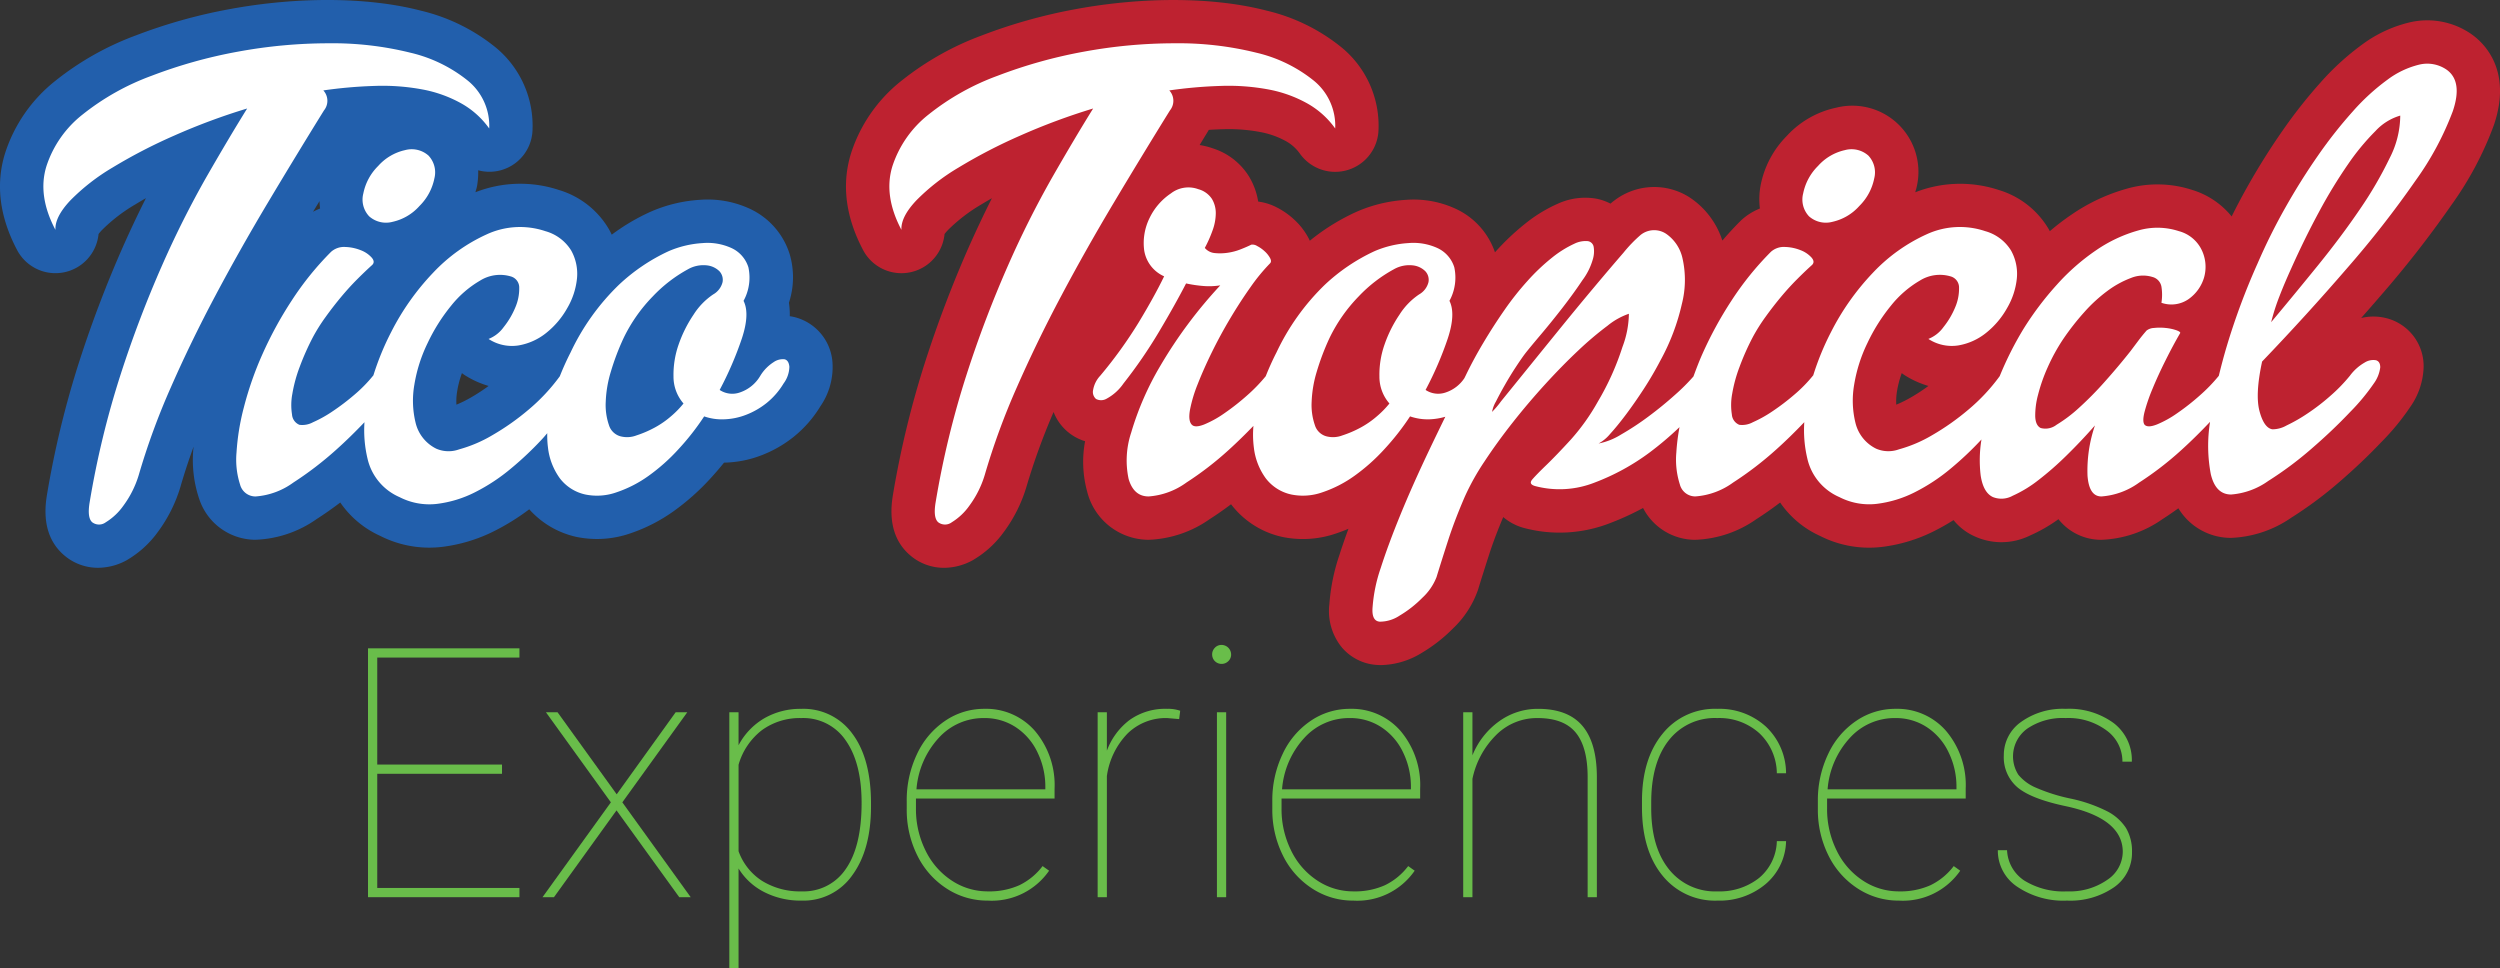
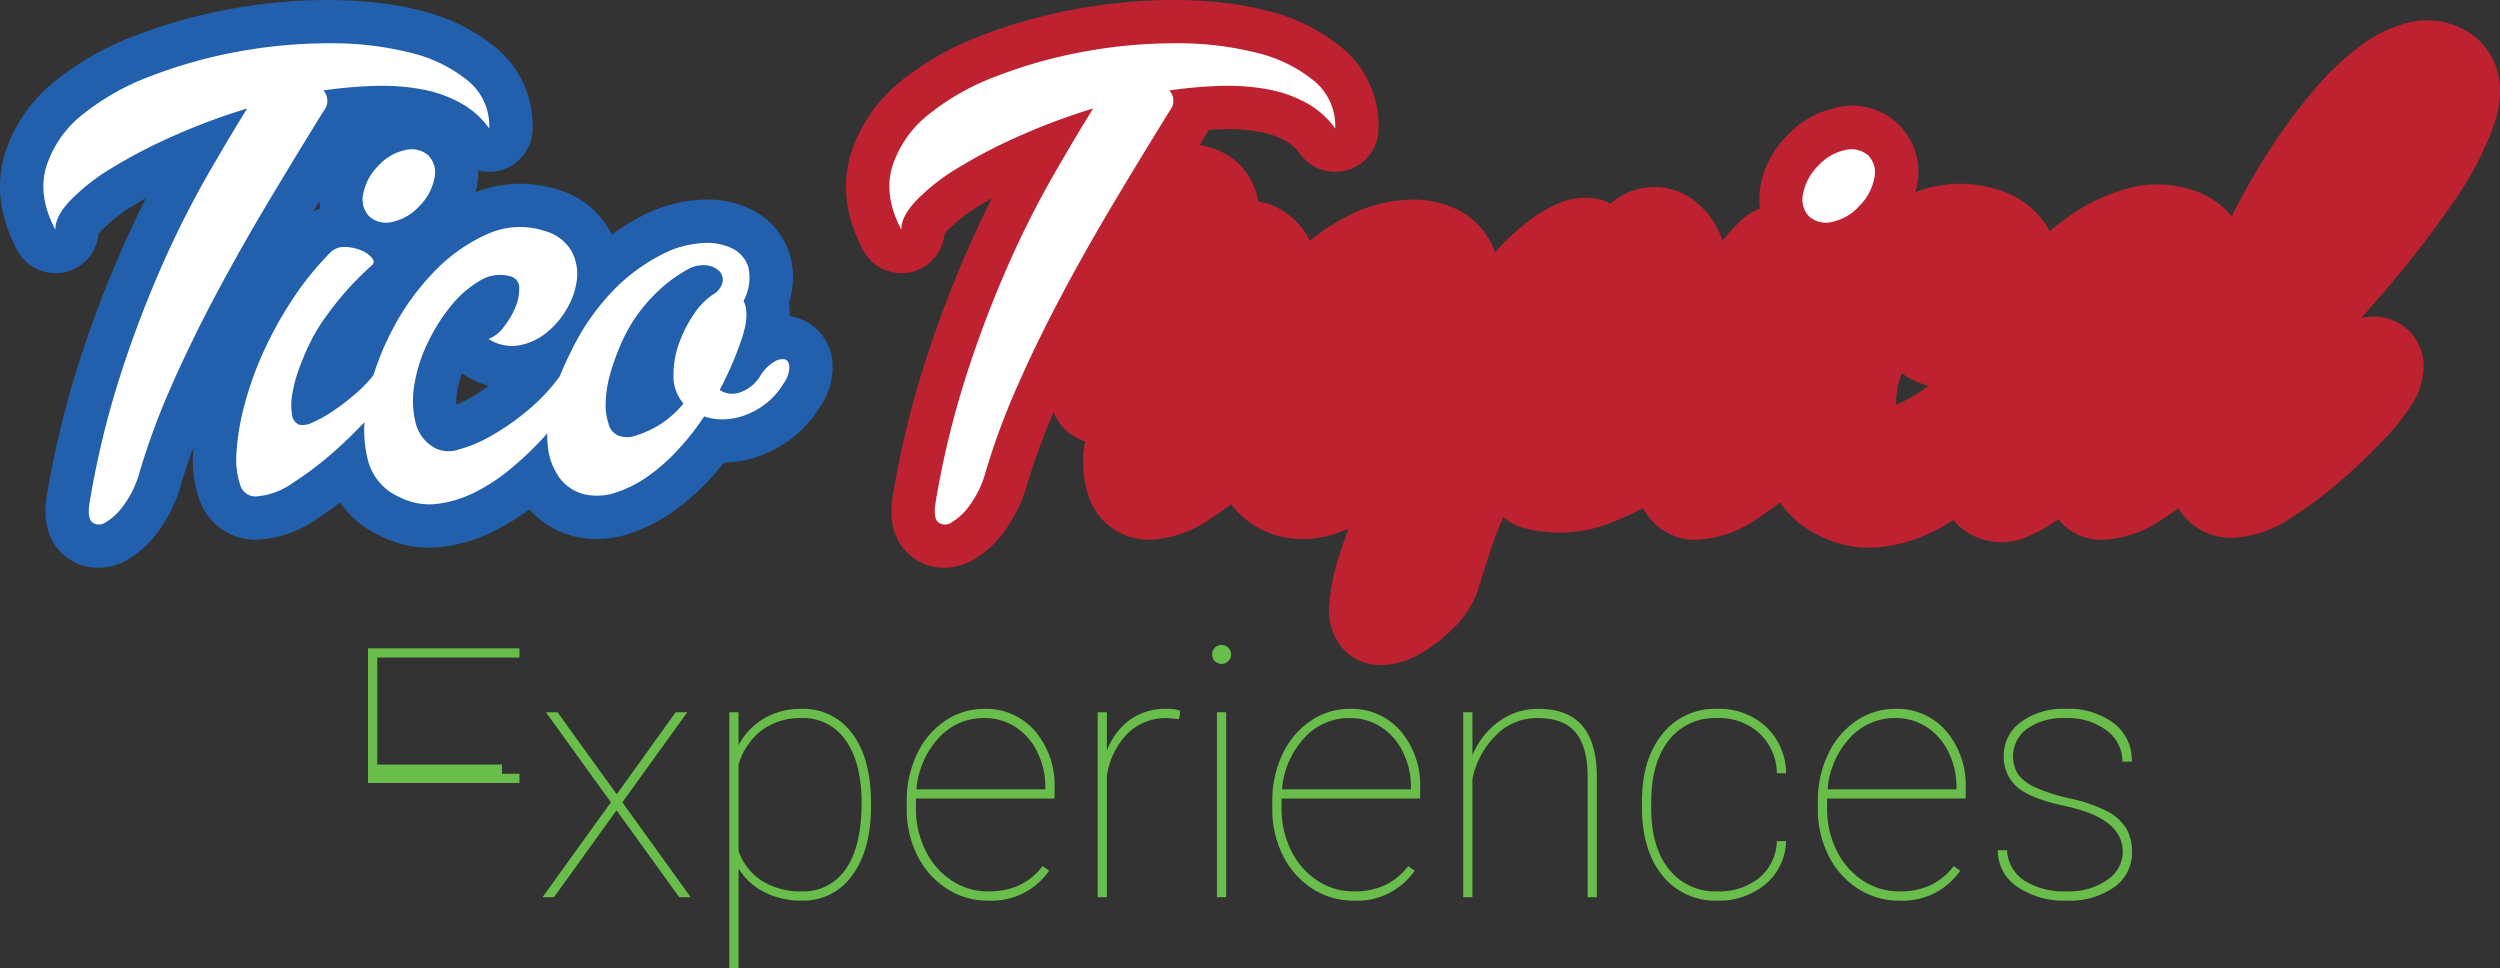
<svg xmlns="http://www.w3.org/2000/svg" id="Layer_1" data-name="Layer 1" viewBox="0 0 336.25 130.234">
  <rect x="0" y="0" width="336.25" height="130.234" fill="#333333" stroke="none" />
  <defs>
    <style>.cls-1{fill:#69bd4a;}.cls-2{fill:#be2230;}.cls-3{fill:#225fac;}.cls-4{fill:#fff;}</style>
  </defs>
-   <path class="cls-1" d="M221.916,406.817h-16.781V422.173h19.126v1.241h-20.367V389.944h20.367v1.241H205.135V405.576h16.781Z" transform="translate(-154.396 -302.743)" />
+   <path class="cls-1" d="M221.916,406.817h-16.781h19.126v1.241h-20.367V389.944h20.367v1.241H205.135V405.576h16.781Z" transform="translate(-154.396 -302.743)" />
  <path class="cls-1" d="M237.341,409.576l7.931-11.034h1.563l-8.735,12.115,9.195,12.758h-1.54l-8.436-11.678-8.414,11.678h-1.54l9.195-12.758-8.735-12.115h1.563Z" transform="translate(-154.396 -302.743)" />
  <path class="cls-1" d="M271.546,411.208q0,5.816-2.506,9.241a8.011,8.011,0,0,1-6.827,3.425,10.738,10.738,0,0,1-5.034-1.149,8.627,8.627,0,0,1-3.448-3.172v13.425h-1.241V398.542h1.241v4.437a9.121,9.121,0,0,1,3.471-3.632,9.728,9.728,0,0,1,4.965-1.264,8.12,8.12,0,0,1,6.873,3.345q2.506,3.345,2.506,9.39Zm-1.264-.483q0-5.356-2.126-8.379a6.876,6.876,0,0,0-5.965-3.023,8.66,8.66,0,0,0-5.31,1.621,8.977,8.977,0,0,0-3.149,4.655v11.632a7.894,7.894,0,0,0,3.161,3.988,9.666,9.666,0,0,0,5.345,1.414,6.818,6.818,0,0,0,5.931-3.034Q270.282,416.564,270.282,410.725Z" transform="translate(-154.396 -302.743)" />
  <path class="cls-1" d="M287.247,423.874a10.007,10.007,0,0,1-5.529-1.621,11.119,11.119,0,0,1-3.942-4.448,13.742,13.742,0,0,1-1.425-6.276v-1.034a14.417,14.417,0,0,1,1.379-6.322,10.927,10.927,0,0,1,3.793-4.483,9.299,9.299,0,0,1,5.264-1.609,8.7,8.7,0,0,1,6.804,2.965,11.273,11.273,0,0,1,2.644,7.793v1.31H277.592V411.503a12.497,12.497,0,0,0,1.276,5.613,10.057,10.057,0,0,0,3.517,4.05,8.714,8.714,0,0,0,4.862,1.467,9.842,9.842,0,0,0,4.264-.835,8.665,8.665,0,0,0,3.115-2.567l.874.621A9.38,9.38,0,0,1,287.247,423.874Zm-.46-24.551a8.121,8.121,0,0,0-6.161,2.701,11.504,11.504,0,0,0-2.965,6.885h17.333v-.299a10.502,10.502,0,0,0-1.069-4.701,8.241,8.241,0,0,0-2.942-3.379A7.582,7.582,0,0,0,286.787,399.323Z" transform="translate(-154.396 -302.743)" />
  <path class="cls-1" d="M312.993,399.461l-1.609-.138a7.358,7.358,0,0,0-5.31,2.057,10.235,10.235,0,0,0-2.804,5.751v16.283h-1.241V398.542h1.241V403.714a9.157,9.157,0,0,1,3.034-4.115,8.231,8.231,0,0,1,5.08-1.517,4.919,4.919,0,0,1,1.747.257Z" transform="translate(-154.396 -302.743)" />
  <path class="cls-1" d="M317.43,390.772a1.258,1.258,0,0,1,.368-.908,1.201,1.201,0,0,1,.897-.379,1.295,1.295,0,0,1,1.287,1.287,1.201,1.201,0,0,1-.379.897,1.258,1.258,0,0,1-.908.368,1.256,1.256,0,0,1-1.264-1.264Zm1.885,32.643h-1.241V398.542h1.241Z" transform="translate(-154.396 -302.743)" />
  <path class="cls-1" d="M336.418,423.874a10.007,10.007,0,0,1-5.529-1.621,11.119,11.119,0,0,1-3.942-4.448,13.742,13.742,0,0,1-1.425-6.276v-1.034a14.417,14.417,0,0,1,1.379-6.322,10.927,10.927,0,0,1,3.793-4.483,9.299,9.299,0,0,1,5.264-1.609,8.7,8.7,0,0,1,6.804,2.965,11.273,11.273,0,0,1,2.644,7.793v1.31h-18.643V411.503a12.497,12.497,0,0,0,1.276,5.613,10.057,10.057,0,0,0,3.517,4.05,8.714,8.714,0,0,0,4.862,1.467,9.842,9.842,0,0,0,4.264-.835,8.666,8.666,0,0,0,3.115-2.567l.874.621A9.38,9.38,0,0,1,336.418,423.874Zm-.46-24.551a8.121,8.121,0,0,0-6.161,2.701,11.504,11.504,0,0,0-2.965,6.885h17.333v-.299a10.502,10.502,0,0,0-1.069-4.701,8.241,8.241,0,0,0-2.942-3.379A7.582,7.582,0,0,0,335.958,399.323Z" transform="translate(-154.396 -302.743)" />
  <path class="cls-1" d="M352.44,404.335a10.402,10.402,0,0,1,3.586-4.575,8.86,8.86,0,0,1,5.241-1.678q4,0,5.942,2.264t1.965,6.839v16.229h-1.241v-16.26q-.023-3.994-1.632-5.912-1.609-1.919-5.103-1.919a7.747,7.747,0,0,0-5.575,2.283,11.617,11.617,0,0,0-3.184,5.893v15.915h-1.241V398.542H352.44Z" transform="translate(-154.396 -302.743)" />
  <path class="cls-1" d="M385.404,422.633a8.525,8.525,0,0,0,5.575-1.793,6.655,6.655,0,0,0,2.402-4.965h1.241a7.777,7.777,0,0,1-2.782,5.804,9.629,9.629,0,0,1-6.437,2.195,9.054,9.054,0,0,1-7.414-3.379q-2.747-3.379-2.747-9.172v-.828q0-5.655,2.747-9.034a9.006,9.006,0,0,1,7.368-3.379,9.271,9.271,0,0,1,6.529,2.368,8.658,8.658,0,0,1,2.736,6.299H393.381a7.522,7.522,0,0,0-2.356-5.391,8.006,8.006,0,0,0-5.666-2.034,7.826,7.826,0,0,0-6.517,3q-2.356,3-2.356,8.333v.805q0,5.218,2.379,8.195A7.915,7.915,0,0,0,385.404,422.633Z" transform="translate(-154.396 -302.743)" />
  <path class="cls-1" d="M409.794,423.874a10.007,10.007,0,0,1-5.529-1.621,11.119,11.119,0,0,1-3.942-4.448,13.742,13.742,0,0,1-1.425-6.276v-1.034a14.417,14.417,0,0,1,1.379-6.322,10.927,10.927,0,0,1,3.793-4.483,9.299,9.299,0,0,1,5.264-1.609,8.7,8.7,0,0,1,6.804,2.965,11.273,11.273,0,0,1,2.644,7.793v1.31h-18.643V411.503a12.497,12.497,0,0,0,1.276,5.613,10.057,10.057,0,0,0,3.517,4.05,8.714,8.714,0,0,0,4.862,1.467,9.842,9.842,0,0,0,4.264-.835,8.665,8.665,0,0,0,3.115-2.567l.874.621A9.38,9.38,0,0,1,409.794,423.874Zm-.46-24.551a8.121,8.121,0,0,0-6.161,2.701,11.504,11.504,0,0,0-2.965,6.885h17.333v-.299a10.502,10.502,0,0,0-1.069-4.701,8.241,8.241,0,0,0-2.942-3.379A7.582,7.582,0,0,0,409.334,399.323Z" transform="translate(-154.396 -302.743)" />
  <path class="cls-1" d="M439.908,417.323q0-4.529-7.724-6.161-4.644-.988-6.46-2.54a5.312,5.312,0,0,1-1.816-4.264,5.445,5.445,0,0,1,2.31-4.506,9.613,9.613,0,0,1,6.011-1.77,10.145,10.145,0,0,1,6.46,1.919,6.252,6.252,0,0,1,2.437,5.184h-1.264a5.141,5.141,0,0,0-2.115-4.184,8.612,8.612,0,0,0-5.517-1.678,8.456,8.456,0,0,0-5.172,1.425,4.598,4.598,0,0,0-1.195,6.195,6.149,6.149,0,0,0,2.322,1.724,23.854,23.854,0,0,0,4.689,1.483,20.02,20.02,0,0,1,4.873,1.678,6.587,6.587,0,0,1,2.598,2.287,6.102,6.102,0,0,1,.805,3.23,5.619,5.619,0,0,1-2.414,4.735,10.339,10.339,0,0,1-6.322,1.793,11.072,11.072,0,0,1-6.747-1.896,5.824,5.824,0,0,1-2.563-4.885h1.241a5.142,5.142,0,0,0,2.31,4.08,10.027,10.027,0,0,0,5.758,1.46,8.824,8.824,0,0,0,5.414-1.552A4.574,4.574,0,0,0,439.908,417.323Z" transform="translate(-154.396 -302.743)" />
  <path class="cls-2" d="M486.886,307.396l-.116-.082a10.398,10.398,0,0,0-8.191-1.582,17.54,17.54,0,0,0-6.461,2.992,35.011,35.011,0,0,0-5.596,5.1,66.478,66.478,0,0,0-5.138,6.516c-1.637,2.345-3.21,4.854-4.683,7.461-.754,1.339-1.473,2.696-2.147,4.055a10.914,10.914,0,0,0-5.257-3.552,15.071,15.071,0,0,0-8.847-.182,25.045,25.045,0,0,0-7.36,3.435,32.563,32.563,0,0,0-2.992,2.279c-.036-.068-.073-.139-.112-.207a11.654,11.654,0,0,0-6.769-5.336,16.578,16.578,0,0,0-11.219.311c.07-.278.165-.549.216-.832a8.89,8.89,0,0,0-10.828-10.55,12.545,12.545,0,0,0-6.693,3.832,12.916,12.916,0,0,0-3.506,6.68,10.147,10.147,0,0,0-.084,3.052,8.317,8.317,0,0,0-2.386,1.465c-.089.08-.175.159-.257.244q-1.246,1.246-2.406,2.604a10.994,10.994,0,0,0-4.41-5.81,8.819,8.819,0,0,0-10.001.335c-.196.141-.405.303-.64.508a6.972,6.972,0,0,0-1.89-.665,8.844,8.844,0,0,0-5.168.665,19.654,19.654,0,0,0-4.408,2.691,33.019,33.019,0,0,0-4.002,3.784l-.066.073a10.015,10.015,0,0,0-5.081-5.76,13.483,13.483,0,0,0-6.88-1.298,19.548,19.548,0,0,0-6.548,1.557,28.674,28.674,0,0,0-6.393,3.941c-.075-.162-.155-.321-.241-.478a9.278,9.278,0,0,0-1.935-2.431,10.311,10.311,0,0,0-2.293-1.585,7.519,7.519,0,0,0-2.475-.77,9.337,9.337,0,0,0-1.223-3.356,8.887,8.887,0,0,0-4.874-3.802,9.671,9.671,0,0,0-1.781-.447c.316-.512.622-1.032.938-1.543.105-.164.205-.33.296-.499.633-.039,1.257-.068,1.867-.084a22.865,22.865,0,0,1,5.034.373,11.474,11.474,0,0,1,3.454,1.218,5.682,5.682,0,0,1,1.894,1.687,5.829,5.829,0,0,0,10.58-3.247,13.624,13.624,0,0,0-4.911-10.987,25.14,25.14,0,0,0-10.081-4.981c-7.251-1.892-16.722-1.878-25.71-.221a70.995,70.995,0,0,0-12.672,3.549,38.959,38.959,0,0,0-10.81,6.104,20.371,20.371,0,0,0-6.773,9.774c-1.277,4.153-.726,8.522,1.635,12.988a5.827,5.827,0,0,0,10.953-2.165,6.442,6.442,0,0,1,.439-.512,22.243,22.243,0,0,1,4.494-3.458q.693-.423,1.437-.847c-1.07,2.122-2.131,4.367-3.174,6.714a159.003,159.003,0,0,0-5.769,15.188,127.342,127.342,0,0,0-4.376,18.036c-.587,3.515.175,6.222,2.268,8.048a6.95,6.95,0,0,0,4.613,1.728,8.077,8.077,0,0,0,3.807-.993,13.534,13.534,0,0,0,4.255-3.857,19.525,19.525,0,0,0,3.005-5.999,88.44,88.44,0,0,1,3.666-10.106,6.588,6.588,0,0,0,4.236,3.929,15.11,15.11,0,0,0,.271,6.739,8.543,8.543,0,0,0,8.28,6.518,15.227,15.227,0,0,0,8.226-2.789q1.438-.922,2.855-1.99c.014.016.025.032.036.046a11.85,11.85,0,0,0,6.832,4.342,13.665,13.665,0,0,0,7.283-.469c.553-.184,1.102-.392,1.644-.626-.462,1.252-.87,2.431-1.218,3.524a26.458,26.458,0,0,0-1.35,6.598,7.747,7.747,0,0,0,1.66,5.821,6.735,6.735,0,0,0,4.674,2.372c.209.016.419.023.631.023a10.813,10.813,0,0,0,5.439-1.63,20.923,20.923,0,0,0,4.225-3.301,13.072,13.072,0,0,0,3.356-5.184q.683-2.223,1.539-4.874c.476-1.475,1.106-3.14,1.86-4.918a7.153,7.153,0,0,0,2.841,1.478,18.619,18.619,0,0,0,11.529-.669,36.667,36.667,0,0,0,4.435-2.031,7.888,7.888,0,0,0,7.039,4.278,15.214,15.214,0,0,0,8.221-2.789q1.595-1.021,3.176-2.224a12.985,12.985,0,0,0,5.355,4.485,14.552,14.552,0,0,0,8.326,1.487,21.259,21.259,0,0,0,7.044-2.138,29.036,29.036,0,0,0,2.598-1.471,7.599,7.599,0,0,0,2.689,2.117,8.662,8.662,0,0,0,7.568-.03,21.047,21.047,0,0,0,3.854-2.208,7.308,7.308,0,0,0,5.778,2.771,15.227,15.227,0,0,0,8.226-2.789q1.069-.686,2.126-1.45a8.252,8.252,0,0,0,7.099,3.98,15.283,15.283,0,0,0,8.091-2.716,53.033,53.033,0,0,0,6.482-4.822c2.033-1.753,3.925-3.552,5.637-5.355a32.436,32.436,0,0,0,3.923-4.783,9.81,9.81,0,0,0,1.751-5.257,6.643,6.643,0,0,0-4.672-6.523,7.074,7.074,0,0,0-3.727-.116q1.294-1.462,2.552-2.923a140.679,140.679,0,0,0,9.555-12.232,44.999,44.999,0,0,0,5.753-10.812C492.284,312.259,488.589,308.621,486.886,307.396Zm-85.054,20.326a2.833,2.833,0,0,1,.455.594,3.543,3.543,0,0,1-.715-.521,2.909,2.909,0,0,1-.462-.601A3.624,3.624,0,0,1,401.832,327.722Zm9.564,28.483a16.237,16.237,0,0,1-1.951.965,8.166,8.166,0,0,1,.093-1.776,13.405,13.405,0,0,1,.644-2.468,5.681,5.681,0,0,0,.546.378,12.46,12.46,0,0,0,3.042,1.35A25.219,25.219,0,0,1,411.396,356.205Z" transform="translate(-154.396 -302.743)" />
  <path class="cls-3" d="M261.256,345.393c-.011-.002-.023-.007-.032-.009-.2-.046-.403-.082-.603-.112a11.005,11.005,0,0,0-.112-1.817,10.956,10.956,0,0,0,.084-6.573,10.025,10.025,0,0,0-5.152-5.967,13.483,13.483,0,0,0-6.88-1.298,19.505,19.505,0,0,0-6.543,1.555,27.501,27.501,0,0,0-5.341,3.135c-.109-.23-.225-.455-.348-.681a11.64,11.64,0,0,0-6.771-5.334,16.524,16.524,0,0,0-11.217.308c.07-.278.165-.549.216-.832a10.569,10.569,0,0,0,.154-2.123,5.796,5.796,0,0,0,7.311-5.492,13.629,13.629,0,0,0-4.911-10.989,25.173,25.173,0,0,0-10.079-4.979c-7.253-1.892-16.729-1.878-25.71-.221a70.911,70.911,0,0,0-12.672,3.549,38.957,38.957,0,0,0-10.812,6.104,20.34,20.34,0,0,0-6.769,9.769c-1.282,4.153-.733,8.524,1.63,12.993a5.827,5.827,0,0,0,10.953-2.163,6.06,6.06,0,0,1,.442-.515,22.185,22.185,0,0,1,4.492-3.458c.462-.282.943-.567,1.439-.849-1.07,2.124-2.131,4.369-3.171,6.714a159.163,159.163,0,0,0-5.774,15.19,126.796,126.796,0,0,0-4.373,18.036c-.587,3.517.175,6.224,2.265,8.048a6.95,6.95,0,0,0,4.613,1.728,8.077,8.077,0,0,0,3.807-.993,13.547,13.547,0,0,0,4.257-3.857,19.57,19.57,0,0,0,3.005-5.999c.51-1.773,1.107-3.592,1.785-5.442-.011.165-.047.348-.055.511a16.35,16.35,0,0,0,.849,6.643,7.983,7.983,0,0,0,7.533,5.368,15.227,15.227,0,0,0,8.226-2.789c1.063-.681,2.122-1.425,3.171-2.224a12.963,12.963,0,0,0,5.355,4.483,14.591,14.591,0,0,0,6.6,1.591,14.778,14.778,0,0,0,1.728-.102,21.313,21.313,0,0,0,7.044-2.138,30.384,30.384,0,0,0,4.69-2.919,11.96,11.96,0,0,0,6.313,3.706,13.661,13.661,0,0,0,7.283-.469,22.205,22.205,0,0,0,5.833-2.989,31.427,31.427,0,0,0,4.956-4.414q.953-1.035,1.814-2.108c.059-.002.121-.002.18-.005a14.671,14.671,0,0,0,4.867-.99,16.278,16.278,0,0,0,4.344-2.497,15.762,15.762,0,0,0,3.558-4.071,9.308,9.308,0,0,0,1.637-5.915A6.767,6.767,0,0,0,261.256,345.393Zm-51.241-16.743h-.009l-.002.002-1.138-5.717Zm-1.384-.332a3.569,3.569,0,0,1-.717-.524,2.843,2.843,0,0,1-.462-.603,3.569,3.569,0,0,1,.717.524A2.92,2.92,0,0,1,208.631,328.319Zm-12.133,2.911c.289-.481.585-.957.874-1.437a9.467,9.467,0,0,0,.074.996A8.206,8.206,0,0,0,196.498,331.229Zm21.239,24.976a16.237,16.237,0,0,1-1.951.965,8.041,8.041,0,0,1,.096-1.776,13.291,13.291,0,0,1,.644-2.466,6.067,6.067,0,0,0,.544.376,12.475,12.475,0,0,0,3.044,1.35A24.952,24.952,0,0,1,217.737,356.205Z" transform="translate(-154.396 -302.743)" />
  <path class="cls-4" d="M197.971,317.595a2.059,2.059,0,0,0-.087-2.691,61.292,61.292,0,0,1,7.033-.608,29.21,29.21,0,0,1,6.293.478,17.132,17.132,0,0,1,5.211,1.867,11.499,11.499,0,0,1,3.775,3.385,7.83,7.83,0,0,0-2.864-6.425,19.348,19.348,0,0,0-7.77-3.777,43.448,43.448,0,0,0-10.939-1.259,67.458,67.458,0,0,0-12.242,1.129,64.991,64.991,0,0,0-11.634,3.256,33.122,33.122,0,0,0-9.205,5.166,14.573,14.573,0,0,0-4.904,6.989q-1.219,3.951,1.213,8.551-.085-1.735,1.999-3.95a27.807,27.807,0,0,1,5.685-4.428,70.831,70.831,0,0,1,8.292-4.296,85.408,85.408,0,0,1,9.812-3.647q-2.431,3.907-5.471,9.202a130.498,130.498,0,0,0-5.99,11.939,152.322,152.322,0,0,0-5.557,14.63,120.284,120.284,0,0,0-4.166,17.189q-.348,2.087.346,2.693a1.511,1.511,0,0,0,1.824,0,8.082,8.082,0,0,0,2.388-2.258,13.494,13.494,0,0,0,2.04-4.08A94.175,94.175,0,0,1,177.395,354.798q2.688-6.12,5.99-12.328,3.299-6.205,7.033-12.458Q194.15,323.76,197.971,317.595Z" transform="translate(-154.396 -302.743)" />
  <path class="cls-4" d="M208.865,322.937a6.801,6.801,0,0,0-3.602,2.126,7.166,7.166,0,0,0-1.997,3.69,3.283,3.283,0,0,0,.781,3.083,3.416,3.416,0,0,0,3.169.738,6.813,6.813,0,0,0,3.602-2.129,7.189,7.189,0,0,0,1.999-3.688,3.294,3.294,0,0,0-.783-3.083A3.41,3.41,0,0,0,208.865,322.937Z" transform="translate(-154.396 -302.743)" />
  <path class="cls-4" d="M259.915,351.065a2.178,2.178,0,0,0-1.475.392,5.655,5.655,0,0,0-1.78,1.824,5.05,5.05,0,0,1-2.778,2.256,3.061,3.061,0,0,1-2.691-.346,46.185,46.185,0,0,0,2.994-6.946q1.086-3.299.219-5.036a6.545,6.545,0,0,0,.651-4.515,4.234,4.234,0,0,0-2.215-2.561,7.76,7.76,0,0,0-3.95-.694,13.58,13.58,0,0,0-4.558,1.086,25.162,25.162,0,0,0-6.684,4.515,31.039,31.039,0,0,0-6.514,9.116c-.561,1.097-1.032,2.158-1.442,3.193a25.335,25.335,0,0,1-4.2,4.491,33.067,33.067,0,0,1-4.863,3.429,18.269,18.269,0,0,1-4.471,1.91,4.152,4.152,0,0,1-3.08-.087,5.241,5.241,0,0,1-2.78-3.472,12.517,12.517,0,0,1-.173-5.122,20.201,20.201,0,0,1,1.78-5.601,24.443,24.443,0,0,1,3.169-5.036,14.05,14.05,0,0,1,3.907-3.385,5.065,5.065,0,0,1,4.08-.565,1.551,1.551,0,0,1,1.172,1.564,6.368,6.368,0,0,1-.521,2.604,10.874,10.874,0,0,1-1.562,2.648,4.564,4.564,0,0,1-2.042,1.605,5.734,5.734,0,0,0,4.039.87,8.13,8.13,0,0,0,3.734-1.694,11.371,11.371,0,0,0,2.821-3.342,9.838,9.838,0,0,0,1.302-3.996,6.433,6.433,0,0,0-.781-3.731,5.939,5.939,0,0,0-3.474-2.604,10.677,10.677,0,0,0-7.9.433,22.943,22.943,0,0,0-7.206,5.166,33.527,33.527,0,0,0-5.644,7.989,36.33,36.33,0,0,0-2.383,5.811c-.016.019-.03.03-.046.049a18.964,18.964,0,0,1-2.518,2.561,30.68,30.68,0,0,1-2.91,2.213,16.746,16.746,0,0,1-2.648,1.478,2.994,2.994,0,0,1-1.824.346,1.615,1.615,0,0,1-.997-1.389,8.138,8.138,0,0,1,.043-2.778,19.33,19.33,0,0,1,.997-3.647,34.457,34.457,0,0,1,1.78-3.993,23.547,23.547,0,0,1,1.694-2.691q.997-1.39,2.083-2.693,1.086-1.301,2.17-2.386,1.086-1.086,1.953-1.867.522-.434,0-1.043a3.784,3.784,0,0,0-1.475-.997,6.068,6.068,0,0,0-2.083-.435,2.612,2.612,0,0,0-1.91.651,40.303,40.303,0,0,0-5.295,6.554,51.146,51.146,0,0,0-3.952,7.249,44.979,44.979,0,0,0-2.472,7.078,31.493,31.493,0,0,0-.999,6.12,10.925,10.925,0,0,0,.478,4.298,2.141,2.141,0,0,0,2.083,1.605,9.819,9.819,0,0,0,5.079-1.867,45.869,45.869,0,0,0,5.73-4.383c1.395-1.246,2.651-2.491,3.84-3.736a16.472,16.472,0,0,0,.413,4.906,7.432,7.432,0,0,0,4.298,5.166,8.767,8.767,0,0,0,5.036.913A15.449,15.449,0,0,0,218.286,368.95a25.136,25.136,0,0,0,4.861-3.212,43.838,43.838,0,0,0,4.255-4.037c.214-.233.397-.461.601-.692a12.695,12.695,0,0,0,.093,1.908,8.698,8.698,0,0,0,1.605,4.166,5.885,5.885,0,0,0,3.431,2.172,7.84,7.84,0,0,0,4.21-.305,16.283,16.283,0,0,0,4.298-2.213,25.486,25.486,0,0,0,4.037-3.604,33.667,33.667,0,0,0,3.429-4.385,7.256,7.256,0,0,0,2.693.392,8.871,8.871,0,0,0,2.951-.608,10.376,10.376,0,0,0,2.78-1.605,9.955,9.955,0,0,0,2.256-2.604,3.898,3.898,0,0,0,.781-2.258C260.509,351.486,260.29,351.153,259.915,351.065Zm-12.242-5.99a17.201,17.201,0,0,0-1.997,3.993,12.279,12.279,0,0,0-.694,4.298,5.494,5.494,0,0,0,1.345,3.647,12.613,12.613,0,0,1-1.648,1.692,12.189,12.189,0,0,1-2.258,1.564,14.492,14.492,0,0,1-2.431,1.04,3.514,3.514,0,0,1-2.083.132,2.23,2.23,0,0,1-1.607-1.521,8.297,8.297,0,0,1-.433-3.126,15.759,15.759,0,0,1,.694-4.08,32.551,32.551,0,0,1,1.694-4.471,21.204,21.204,0,0,1,3.95-5.644,19.146,19.146,0,0,1,4.731-3.645,4.201,4.201,0,0,1,2.518-.521,2.827,2.827,0,0,1,1.694.781,1.693,1.693,0,0,1,.433,1.475,2.612,2.612,0,0,1-1.259,1.651A9.215,9.215,0,0,0,247.673,345.075Z" transform="translate(-154.396 -302.743)" />
  <path class="cls-4" d="M311.754,317.595a2.057,2.057,0,0,0-.087-2.691,61.379,61.379,0,0,1,7.033-.608,29.22,29.22,0,0,1,6.295.478,17.14,17.14,0,0,1,5.209,1.867,11.53,11.53,0,0,1,3.777,3.385,7.832,7.832,0,0,0-2.866-6.425,19.333,19.333,0,0,0-7.77-3.777,43.435,43.435,0,0,0-10.939-1.259,67.496,67.496,0,0,0-12.242,1.129,65.044,65.044,0,0,0-11.634,3.256,33.074,33.074,0,0,0-9.202,5.166,14.594,14.594,0,0,0-4.906,6.989q-1.216,3.951,1.216,8.551-.089-1.735,1.997-3.95a27.827,27.827,0,0,1,5.687-4.428,70.831,70.831,0,0,1,8.292-4.296,85.529,85.529,0,0,1,9.81-3.647q-2.431,3.907-5.469,9.202a129.904,129.904,0,0,0-5.992,11.939,152.335,152.335,0,0,0-5.555,14.63,120.589,120.589,0,0,0-4.169,17.189q-.348,2.087.348,2.693a1.511,1.511,0,0,0,1.824,0,8.078,8.078,0,0,0,2.386-2.258,13.442,13.442,0,0,0,2.04-4.08,94.532,94.532,0,0,1,4.342-11.852q2.691-6.12,5.992-12.328,3.295-6.205,7.03-12.458Q307.933,323.76,311.754,317.595Z" transform="translate(-154.396 -302.743)" />
  <path class="cls-4" d="M400.874,332.574a6.819,6.819,0,0,0,3.604-2.129,7.184,7.184,0,0,0,1.997-3.688,3.293,3.293,0,0,0-.781-3.083,3.412,3.412,0,0,0-3.169-.738,6.815,6.815,0,0,0-3.604,2.126,7.182,7.182,0,0,0-1.997,3.69,3.289,3.289,0,0,0,.781,3.083A3.416,3.416,0,0,0,400.874,332.574Z" transform="translate(-154.396 -302.743)" />
-   <path class="cls-4" d="M483.482,312.127a4.591,4.591,0,0,0-3.69-.694,11.768,11.768,0,0,0-4.296,2.04,29.039,29.039,0,0,0-4.647,4.255,60.546,60.546,0,0,0-4.688,5.947q-2.302,3.299-4.385,6.989a79.131,79.131,0,0,0-3.734,7.508,91.387,91.387,0,0,0-4.166,11.201c-.405,1.362-.743,2.657-1.05,3.917a21.865,21.865,0,0,1-2.552,2.637,31.196,31.196,0,0,1-3.039,2.388,14.058,14.058,0,0,1-2.734,1.519c-.813.319-1.361.335-1.651.043-.232-.289-.232-.881,0-1.78a23.579,23.579,0,0,1,1.086-3.124q.734-1.779,1.735-3.777.997-1.998,1.956-3.647c.057-.116-.118-.246-.521-.392a6.361,6.361,0,0,0-1.434-.303,7.158,7.158,0,0,0-1.562,0,1.748,1.748,0,0,0-.999.346c-.405.464-.781.927-1.127,1.391-.348.462-.694.927-1.043,1.389q-1.649,2.083-3.472,4.123a44.439,44.439,0,0,1-3.474,3.517,18.958,18.958,0,0,1-2.994,2.256,2.43,2.43,0,0,1-2.129.435c-.464-.23-.708-.751-.738-1.564a10.8,10.8,0,0,1,.392-2.951,22.554,22.554,0,0,1,1.302-3.69,25.345,25.345,0,0,1,2.083-3.777,34.143,34.143,0,0,1,2.821-3.602,20.342,20.342,0,0,1,3.126-2.866,12.874,12.874,0,0,1,3.169-1.737,4.293,4.293,0,0,1,2.866-.13,1.648,1.648,0,0,1,1.216,1.302,6.925,6.925,0,0,1,0,2.172,4.045,4.045,0,0,0,3.688-.521,5.453,5.453,0,0,0,2.042-2.866,5.219,5.219,0,0,0-.262-3.602,4.77,4.77,0,0,0-3.126-2.648,9.266,9.266,0,0,0-5.469-.089,19.153,19.153,0,0,0-5.644,2.65,28.966,28.966,0,0,0-5.295,4.644,41.515,41.515,0,0,0-4.515,5.99,45.041,45.041,0,0,0-3.171,6.307,25.257,25.257,0,0,1-4.21,4.503,33.173,33.173,0,0,1-4.861,3.429,18.269,18.269,0,0,1-4.471,1.91,4.157,4.157,0,0,1-3.083-.087,5.231,5.231,0,0,1-2.778-3.472,12.555,12.555,0,0,1-.175-5.122,20.277,20.277,0,0,1,1.78-5.601,24.443,24.443,0,0,1,3.169-5.036,14.05,14.05,0,0,1,3.907-3.385,5.07,5.07,0,0,1,4.082-.565,1.549,1.549,0,0,1,1.17,1.564,6.326,6.326,0,0,1-.519,2.604,10.885,10.885,0,0,1-1.564,2.648,4.559,4.559,0,0,1-2.04,1.605A5.73,5.73,0,0,0,417.803,349.2a8.13,8.13,0,0,0,3.734-1.694,11.303,11.303,0,0,0,2.821-3.342,9.843,9.843,0,0,0,1.305-3.996,6.435,6.435,0,0,0-.783-3.731,5.934,5.934,0,0,0-3.472-2.604,10.676,10.676,0,0,0-7.9.433,22.952,22.952,0,0,0-7.208,5.166,33.584,33.584,0,0,0-5.642,7.989,36.151,36.151,0,0,0-2.383,5.808c-.016.02-.032.031-.048.052a18.964,18.964,0,0,1-2.518,2.561,30.662,30.662,0,0,1-2.907,2.213,16.949,16.949,0,0,1-2.648,1.478,2.999,2.999,0,0,1-1.824.346,1.617,1.617,0,0,1-.999-1.389,8.196,8.196,0,0,1,.043-2.778,19.35,19.35,0,0,1,.999-3.647,33.702,33.702,0,0,1,1.78-3.993,23.833,23.833,0,0,1,1.692-2.691q.997-1.39,2.083-2.693,1.086-1.301,2.172-2.386,1.083-1.086,1.953-1.867.519-.434,0-1.043a3.818,3.818,0,0,0-1.475-.997,6.081,6.081,0,0,0-2.085-.435,2.616,2.616,0,0,0-1.91.651,40.545,40.545,0,0,0-5.295,6.554,51.127,51.127,0,0,0-3.95,7.249c-.442,1.002-.814,1.984-1.172,2.962a27.227,27.227,0,0,1-2.473,2.466q-1.694,1.52-3.561,2.907a36.66,36.66,0,0,1-3.69,2.431,9.1,9.1,0,0,1-3.039,1.216,5.333,5.333,0,0,0,1.564-1.302q.953-1.042,2.126-2.604,1.171-1.564,2.388-3.429,1.216-1.868,2.256-3.863a29.031,29.031,0,0,0,2.866-7.554,13.098,13.098,0,0,0,.087-6.165,5.413,5.413,0,0,0-2.213-3.299,2.909,2.909,0,0,0-3.431.173,18.694,18.694,0,0,0-2.299,2.388q-1.694,1.953-3.95,4.644-2.261,2.694-4.69,5.687-2.431,2.995-4.471,5.514-2.039,2.52-3.342,4.123a11.936,11.936,0,0,1-1.216,1.434,4.17,4.17,0,0,1,.521-1.391c.348-.694.751-1.446,1.216-2.256q.693-1.216,1.432-2.345.738-1.127,1.259-1.824.608-.779,2.04-2.475,1.434-1.69,2.953-3.645,1.516-1.953,2.734-3.777a8.587,8.587,0,0,0,1.389-2.778,3.679,3.679,0,0,0,.13-1.651.936.936,0,0,0-.781-.824,3.44,3.44,0,0,0-1.824.346,14.363,14.363,0,0,0-2.994,1.867,27.244,27.244,0,0,0-3.299,3.126,38.984,38.984,0,0,0-3.126,3.95q-1.479,2.128-2.823,4.385-1.345,2.257-2.386,4.428c-.055.109-.104.212-.159.321a4.845,4.845,0,0,1-2.534,1.935,3.062,3.062,0,0,1-2.691-.346,46.21,46.21,0,0,0,2.996-6.946q1.083-3.299.216-5.036a6.532,6.532,0,0,0,.651-4.515,4.231,4.231,0,0,0-2.213-2.561,7.76,7.76,0,0,0-3.95-.694,13.592,13.592,0,0,0-4.56,1.086A25.235,25.235,0,0,0,332.59,341.038a31.078,31.078,0,0,0-6.511,9.116c-.561,1.095-1.032,2.154-1.441,3.187a22.083,22.083,0,0,1-2.507,2.586,31.471,31.471,0,0,1-3.039,2.388,14.058,14.058,0,0,1-2.734,1.519c-.813.319-1.361.335-1.651.043q-.522-.519-.26-1.997a18.633,18.633,0,0,1,1.04-3.472q.782-1.998,1.91-4.298,1.127-2.298,2.475-4.558,1.346-2.257,2.734-4.212a25.238,25.238,0,0,1,2.604-3.169q.263-.26,0-.738a3.528,3.528,0,0,0-.738-.911,4.456,4.456,0,0,0-.997-.694,1.128,1.128,0,0,0-.783-.175c-.346.175-.81.378-1.389.608a7.661,7.661,0,0,1-1.78.478,6.982,6.982,0,0,1-1.735.043,1.969,1.969,0,0,1-1.345-.694,17.032,17.032,0,0,0,1.04-2.345,6.837,6.837,0,0,0,.435-2.299,3.711,3.711,0,0,0-.521-1.953,3.181,3.181,0,0,0-1.824-1.302,3.851,3.851,0,0,0-3.688.565,8.321,8.321,0,0,0-2.866,3.299,7.615,7.615,0,0,0-.738,4.298,4.584,4.584,0,0,0,2.691,3.558q-1.301,2.691-3.429,6.208a59.186,59.186,0,0,1-5.166,7.162,3.718,3.718,0,0,0-.956,1.91,1.242,1.242,0,0,0,.392,1.216,1.472,1.472,0,0,0,1.432-.043,6.5,6.5,0,0,0,2.258-2.04,64.428,64.428,0,0,0,4.774-6.946q2.168-3.647,3.647-6.511a17.553,17.553,0,0,0,2.343.346,9.752,9.752,0,0,0,2.258-.087,61.661,61.661,0,0,0-8.032,10.766,39.474,39.474,0,0,0-3.95,9.029,11.891,11.891,0,0,0-.346,6.252q.693,2.343,2.691,2.343a9.819,9.819,0,0,0,5.079-1.867,43.464,43.464,0,0,0,5.687-4.383c1.19-1.08,2.282-2.159,3.329-3.238a13.531,13.531,0,0,0,.054,2.889,8.677,8.677,0,0,0,1.607,4.166,5.88,5.88,0,0,0,3.429,2.172,7.849,7.849,0,0,0,4.212-.305,16.27,16.27,0,0,0,4.296-2.213,25.497,25.497,0,0,0,4.039-3.604,33.866,33.866,0,0,0,3.429-4.385,7.251,7.251,0,0,0,2.691.392,8.665,8.665,0,0,0,2.051-.342c-.734,1.504-1.451,2.984-2.137,4.422q-2.257,4.733-3.907,8.77t-2.648,7.162a20.759,20.759,0,0,0-1.086,5.209c-.116,1.273.205,1.94.956,1.999a4.833,4.833,0,0,0,2.691-.826,15.095,15.095,0,0,0,3.039-2.386,7.495,7.495,0,0,0,1.91-2.78q.693-2.257,1.562-4.949.867-2.691,2.256-5.903a32.474,32.474,0,0,1,2.65-4.731q1.69-2.561,3.775-5.209,2.087-2.647,4.385-5.166,2.302-2.517,4.428-4.515a44.686,44.686,0,0,1,3.95-3.344,9.342,9.342,0,0,1,2.866-1.605,13.025,13.025,0,0,1-.867,4.471,35.519,35.519,0,0,1-3.301,7.335,28.419,28.419,0,0,1-3.645,5.122q-1.912,2.087-3.256,3.388-1.349,1.301-1.91,1.953c-.378.433-.248.738.389.911a12.845,12.845,0,0,0,7.989-.478,30.311,30.311,0,0,0,7.379-4.037,43.987,43.987,0,0,0,4.032-3.417,27.205,27.205,0,0,0-.428,3.417,10.931,10.931,0,0,0,.476,4.298,2.143,2.143,0,0,0,2.085,1.605,9.813,9.813,0,0,0,5.077-1.867,45.538,45.538,0,0,0,5.73-4.383c1.396-1.247,2.653-2.493,3.842-3.738a16.472,16.472,0,0,0,.413,4.908,7.435,7.435,0,0,0,4.296,5.166,8.771,8.771,0,0,0,5.036.913,15.433,15.433,0,0,0,5.122-1.564,25.22,25.22,0,0,0,4.863-3.212,43.909,43.909,0,0,0,4.101-3.882,17.262,17.262,0,0,0-.108,4.839q.348,2.302,1.648,2.907a3.1,3.1,0,0,0,2.648-.173A16.633,16.633,0,0,0,428.526,367.345a41.571,41.571,0,0,0,3.82-3.342q1.994-1.953,3.82-4.039a18.792,18.792,0,0,0-.999,6.773q.215,2.78,1.867,2.778a9.819,9.819,0,0,0,5.079-1.867,43.464,43.464,0,0,0,5.687-4.383c1.391-1.263,2.652-2.524,3.849-3.785a20.477,20.477,0,0,0,.101,7.041q.649,2.732,2.734,2.734a9.896,9.896,0,0,0,4.993-1.824,47.34,47.34,0,0,0,5.774-4.298q2.865-2.472,5.209-4.947a28.013,28.013,0,0,0,3.212-3.863,4.623,4.623,0,0,0,.867-2.172c0-.521-.189-.838-.565-.954a2.156,2.156,0,0,0-1.519.303,6.406,6.406,0,0,0-1.997,1.78,21.851,21.851,0,0,1-2.561,2.648,28.166,28.166,0,0,1-3.083,2.388,21.837,21.837,0,0,1-2.866,1.648,3.86,3.86,0,0,1-1.91.521q-1.127-.171-1.735-2.431-.608-2.254.346-6.684,5.993-6.253,11.461-12.59a134.488,134.488,0,0,0,9.159-11.72,39.85,39.85,0,0,0,5.036-9.378Q485.652,313.69,483.482,312.127ZM342.619,345.075a17.111,17.111,0,0,0-1.997,3.993,12.176,12.176,0,0,0-.694,4.298,5.471,5.471,0,0,0,1.346,3.647,12.789,12.789,0,0,1-1.651,1.692,12.172,12.172,0,0,1-2.256,1.564,14.653,14.653,0,0,1-2.431,1.04,3.522,3.522,0,0,1-2.085.132,2.227,2.227,0,0,1-1.605-1.521,8.293,8.293,0,0,1-.435-3.126,15.955,15.955,0,0,1,.694-4.08,32.848,32.848,0,0,1,1.694-4.471,21.308,21.308,0,0,1,3.95-5.644,19.112,19.112,0,0,1,4.733-3.645,4.198,4.198,0,0,1,2.516-.521,2.82,2.82,0,0,1,1.694.781,1.694,1.694,0,0,1,.435,1.475,2.612,2.612,0,0,1-1.259,1.651A9.215,9.215,0,0,0,342.619,345.075Zm133.18-21.055a51.973,51.973,0,0,1-3.993,6.86q-2.476,3.647-5.644,7.554-3.169,3.907-6.295,7.64a28.838,28.838,0,0,1,1.129-3.517q.693-1.779,1.562-3.69,1.824-4.077,3.777-7.684a66.439,66.439,0,0,1,3.863-6.336,31.331,31.331,0,0,1,3.69-4.471,7.333,7.333,0,0,1,3.342-2.085A12.626,12.626,0,0,1,475.799,324.02Z" transform="translate(-154.396 -302.743)" />
</svg>